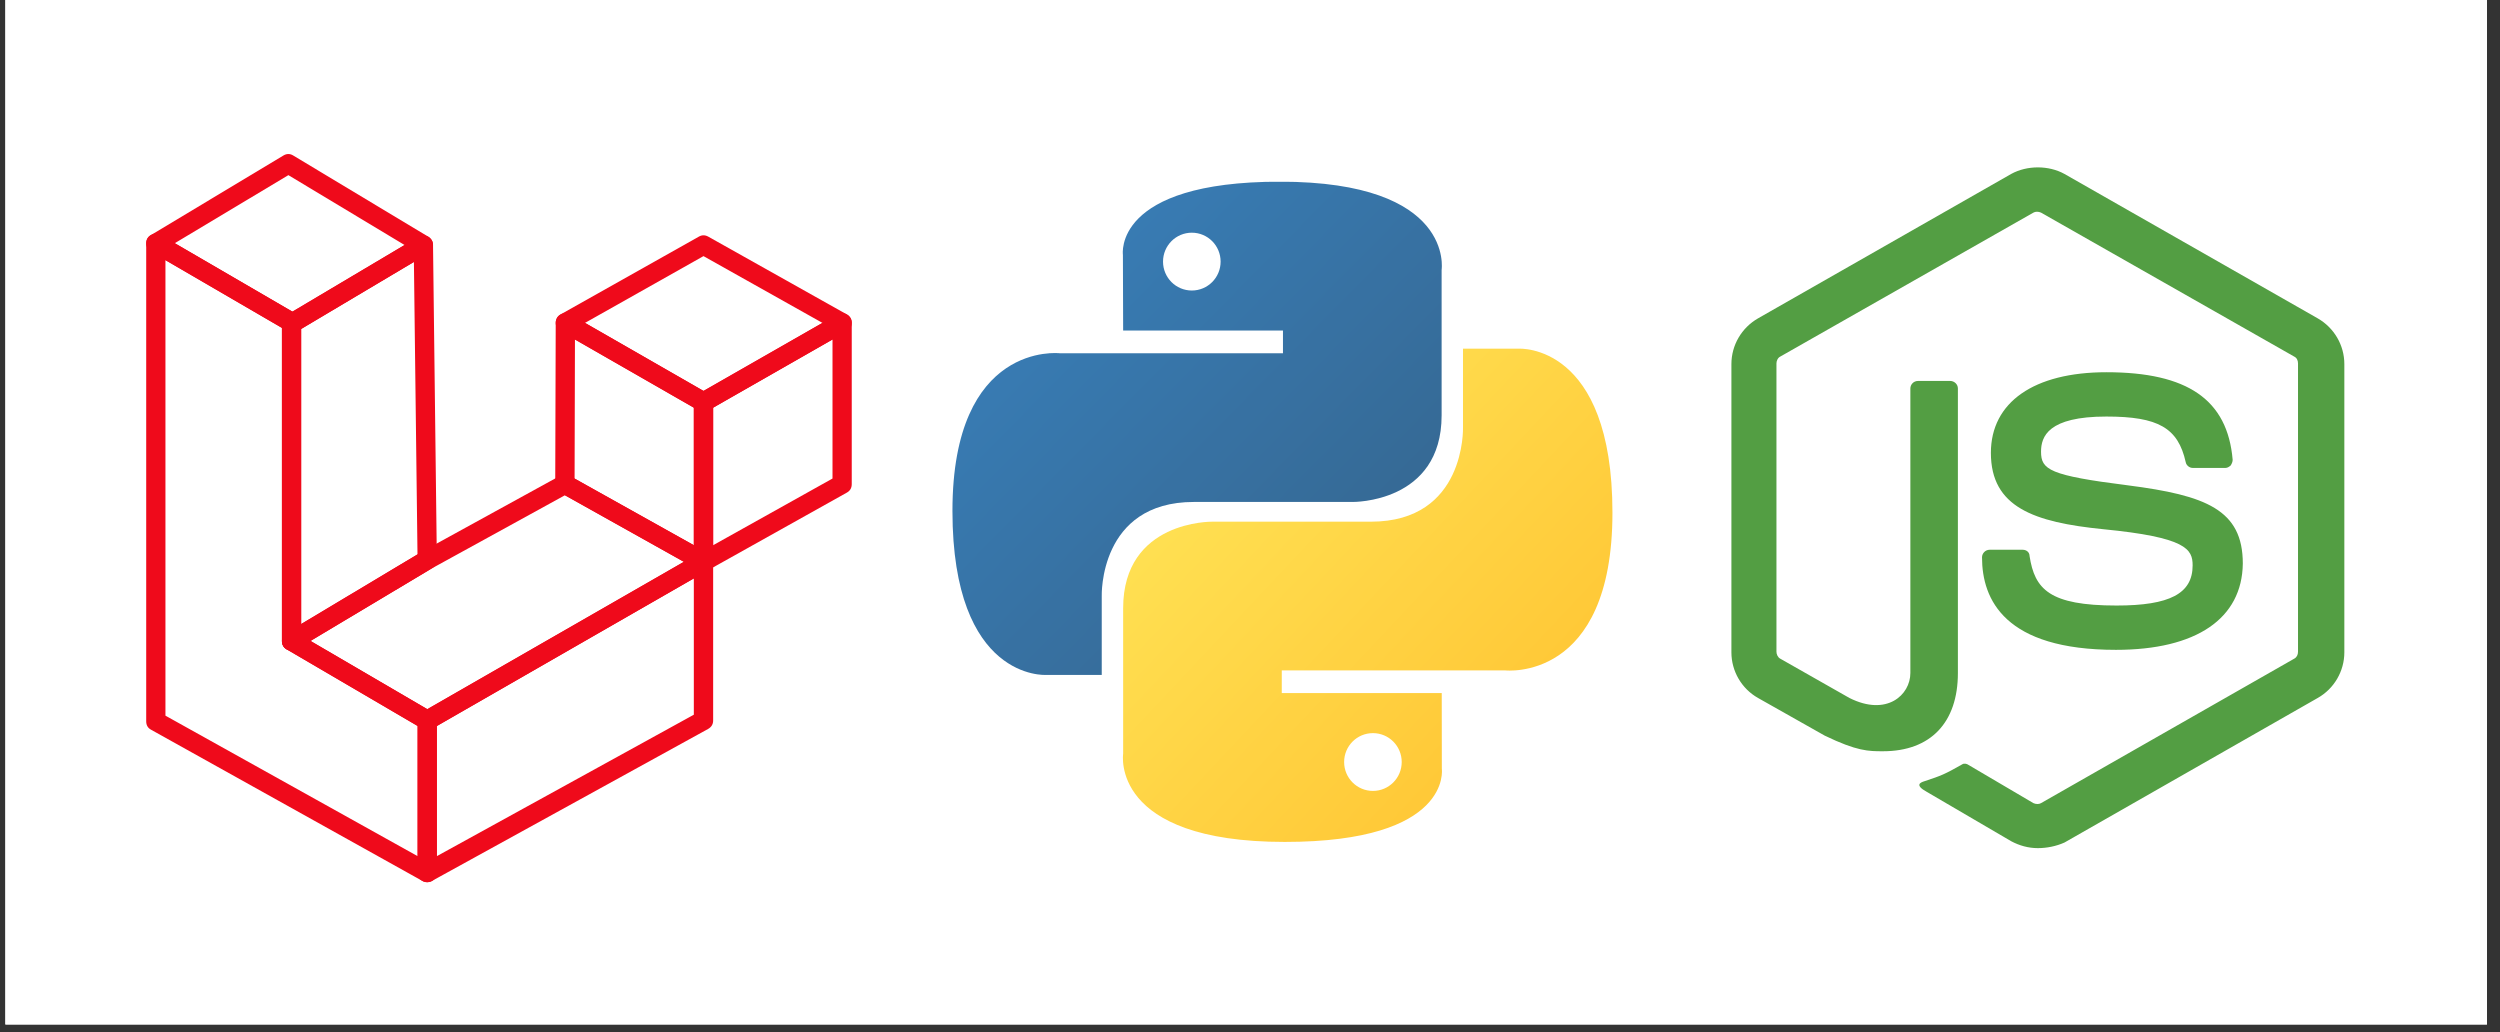
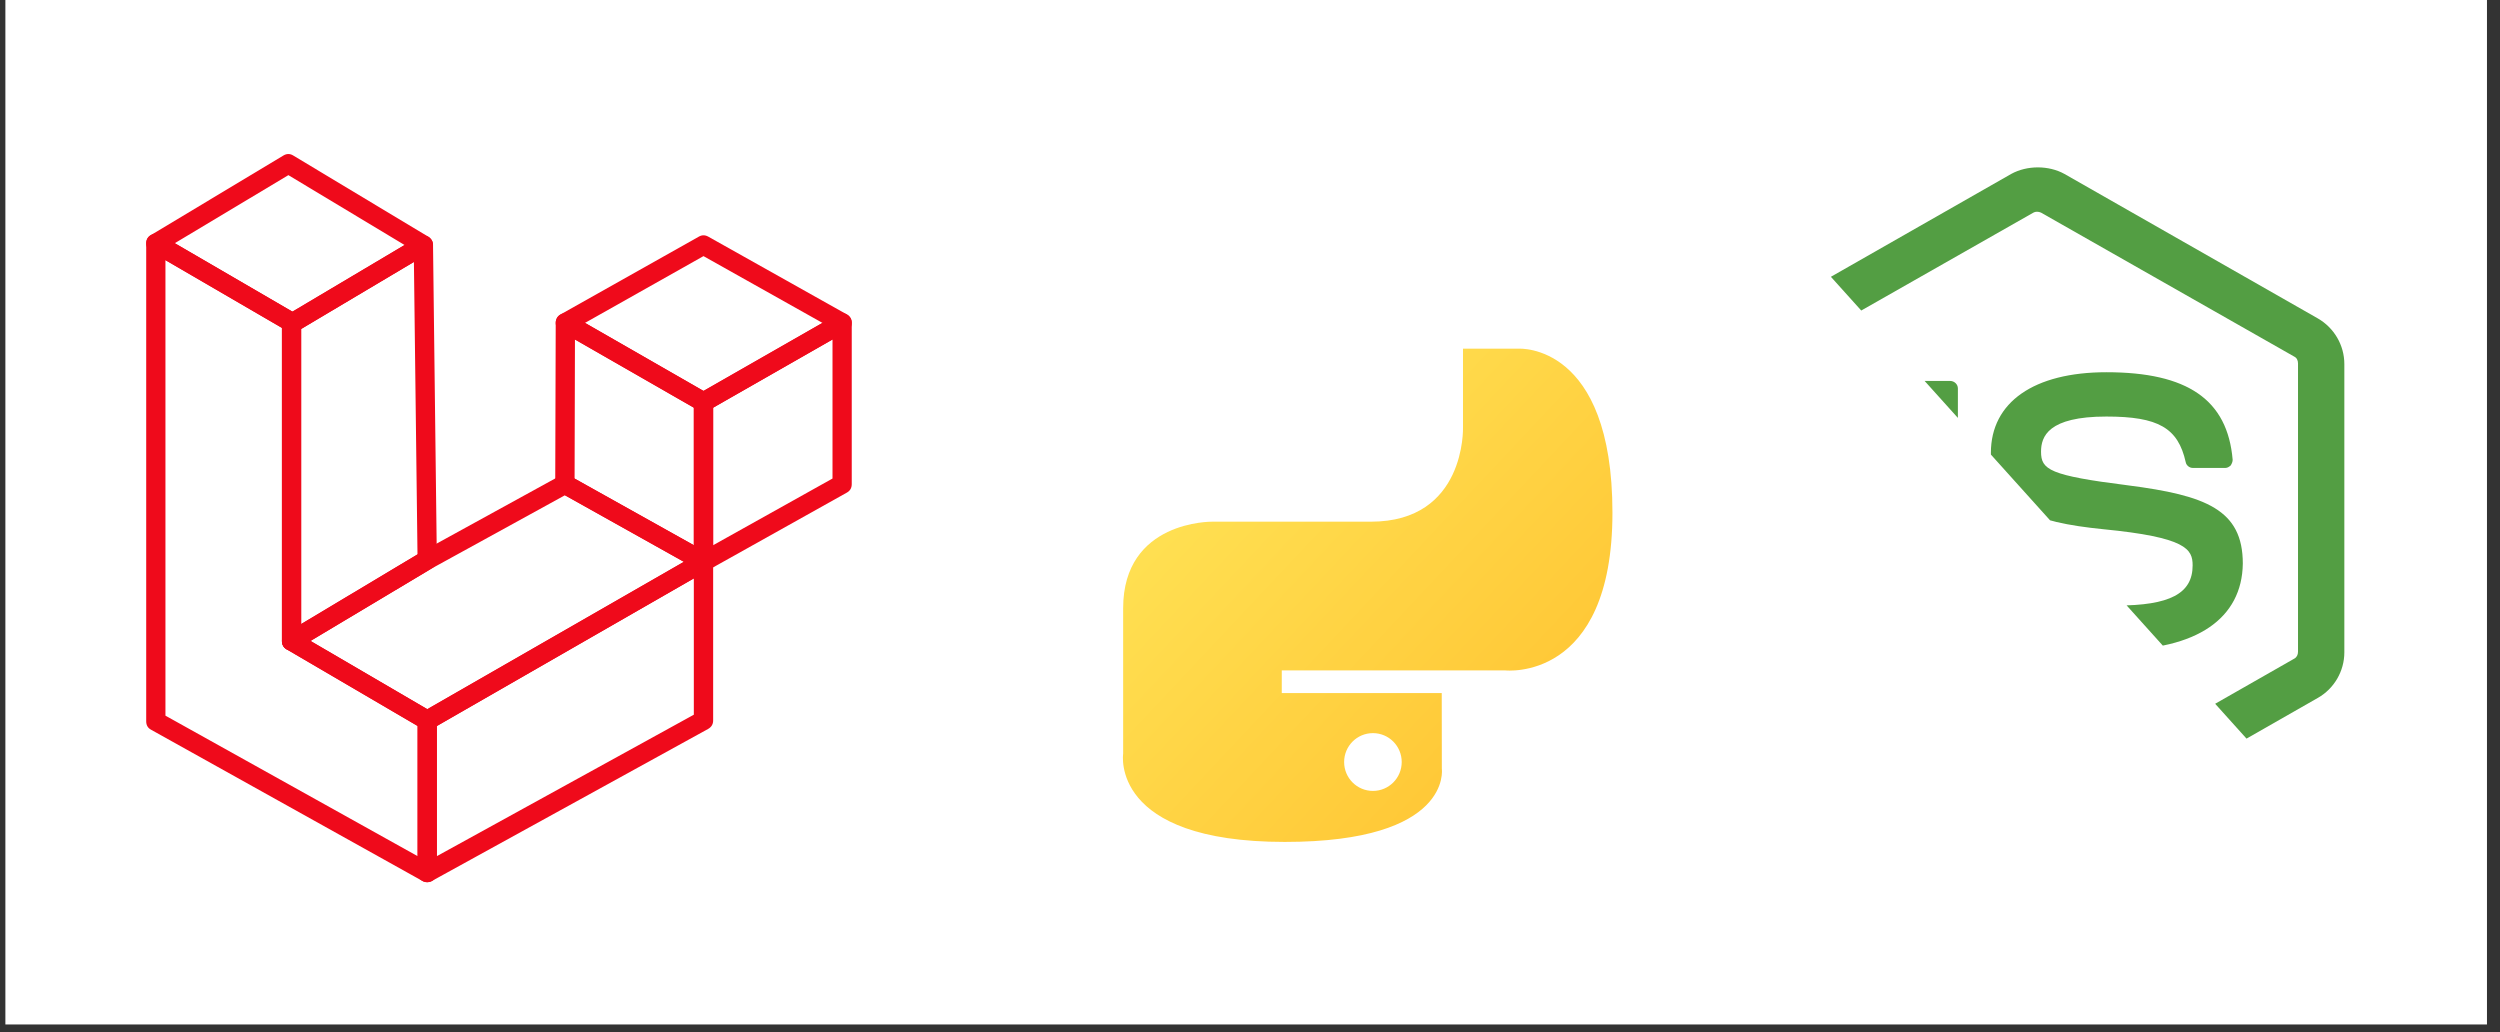
<svg xmlns="http://www.w3.org/2000/svg" width="109" zoomAndPan="magnify" viewBox="0 0 81.75 33.75" height="45" preserveAspectRatio="xMidYMid meet" version="1.0">
  <rect x="0" y="0" width="81.75" height="33.75" fill="#333333" stroke="none" />
  <defs>
    <clipPath id="6b8cfaa443">
      <path d="M 0.176 0 L 81.324 0 L 81.324 33.5 L 0.176 33.5 Z M 0.176 0 " clip-rule="nonzero" />
    </clipPath>
    <clipPath id="69928f2528">
      <path d="M 4.777 5.023 L 15 5.023 L 15 11 L 4.777 11 Z M 4.777 5.023 " clip-rule="nonzero" />
    </clipPath>
    <clipPath id="3c2a4b2a3c">
      <path d="M 4.777 7 L 15 7 L 15 28.848 L 4.777 28.848 Z M 4.777 7 " clip-rule="nonzero" />
    </clipPath>
    <clipPath id="115a5989ca">
      <path d="M 13 18 L 24 18 L 24 28.848 L 13 28.848 Z M 13 18 " clip-rule="nonzero" />
    </clipPath>
    <clipPath id="57e93163f5">
      <path d="M 22 10 L 27.855 10 L 27.855 19 L 22 19 Z M 22 10 " clip-rule="nonzero" />
    </clipPath>
    <clipPath id="023463e4d8">
      <path d="M 18 7 L 27.855 7 L 27.855 14 L 18 14 Z M 18 7 " clip-rule="nonzero" />
    </clipPath>
    <clipPath id="9566f9ffed">
-       <path d="M 31.137 5.945 L 48 5.945 L 48 23 L 31.137 23 Z M 31.137 5.945 " clip-rule="nonzero" />
-     </clipPath>
+       </clipPath>
    <clipPath id="051369f48b">
      <path d="M 41.855 5.941 C 36.379 5.941 36.719 8.332 36.719 8.332 L 36.727 10.809 L 41.953 10.809 L 41.953 11.551 L 34.648 11.551 C 34.648 11.551 31.145 11.148 31.145 16.707 C 31.145 22.266 34.203 22.07 34.203 22.07 L 36.027 22.07 L 36.027 19.488 C 36.027 19.488 35.93 16.414 39.039 16.414 L 44.227 16.414 C 44.227 16.414 47.141 16.461 47.141 13.582 L 47.141 8.824 C 47.141 8.824 47.582 5.941 41.855 5.941 Z M 38.973 7.609 C 39.492 7.609 39.914 8.031 39.914 8.555 C 39.914 9.078 39.492 9.5 38.973 9.5 C 38.453 9.5 38.031 9.078 38.031 8.555 C 38.031 8.031 38.453 7.609 38.973 7.609 Z M 38.973 7.609 " clip-rule="nonzero" />
    </clipPath>
    <linearGradient x1="0.004" gradientTransform="matrix(16.005, 0, 0, 16.127, 31.143, 5.943)" y1="-0.004" x2="1.028" gradientUnits="userSpaceOnUse" y2="1.012" id="0909c21036">
      <stop stop-opacity="1" stop-color="rgb(21.959%, 49.409%, 72.159%)" offset="0" />
      <stop stop-opacity="1" stop-color="rgb(21.957%, 49.393%, 72.131%)" offset="0.125" />
      <stop stop-opacity="1" stop-color="rgb(21.947%, 49.278%, 71.936%)" offset="0.141" />
      <stop stop-opacity="1" stop-color="rgb(21.928%, 49.081%, 71.597%)" offset="0.156" />
      <stop stop-opacity="1" stop-color="rgb(21.909%, 48.885%, 71.259%)" offset="0.172" />
      <stop stop-opacity="1" stop-color="rgb(21.89%, 48.686%, 70.92%)" offset="0.188" />
      <stop stop-opacity="1" stop-color="rgb(21.872%, 48.489%, 70.581%)" offset="0.203" />
      <stop stop-opacity="1" stop-color="rgb(21.854%, 48.293%, 70.242%)" offset="0.219" />
      <stop stop-opacity="1" stop-color="rgb(21.834%, 48.094%, 69.904%)" offset="0.234" />
      <stop stop-opacity="1" stop-color="rgb(21.815%, 47.897%, 69.566%)" offset="0.25" />
      <stop stop-opacity="1" stop-color="rgb(21.797%, 47.699%, 69.228%)" offset="0.266" />
      <stop stop-opacity="1" stop-color="rgb(21.779%, 47.502%, 68.889%)" offset="0.281" />
      <stop stop-opacity="1" stop-color="rgb(21.759%, 47.305%, 68.55%)" offset="0.297" />
      <stop stop-opacity="1" stop-color="rgb(21.741%, 47.107%, 68.211%)" offset="0.312" />
      <stop stop-opacity="1" stop-color="rgb(21.722%, 46.91%, 67.873%)" offset="0.328" />
      <stop stop-opacity="1" stop-color="rgb(21.704%, 46.713%, 67.534%)" offset="0.344" />
      <stop stop-opacity="1" stop-color="rgb(21.684%, 46.515%, 67.195%)" offset="0.359" />
      <stop stop-opacity="1" stop-color="rgb(21.666%, 46.318%, 66.856%)" offset="0.375" />
      <stop stop-opacity="1" stop-color="rgb(21.648%, 46.12%, 66.518%)" offset="0.391" />
      <stop stop-opacity="1" stop-color="rgb(21.629%, 45.923%, 66.179%)" offset="0.406" />
      <stop stop-opacity="1" stop-color="rgb(21.609%, 45.726%, 65.84%)" offset="0.422" />
      <stop stop-opacity="1" stop-color="rgb(21.591%, 45.528%, 65.501%)" offset="0.438" />
      <stop stop-opacity="1" stop-color="rgb(21.573%, 45.331%, 65.163%)" offset="0.453" />
      <stop stop-opacity="1" stop-color="rgb(21.555%, 45.134%, 64.824%)" offset="0.469" />
      <stop stop-opacity="1" stop-color="rgb(21.535%, 44.936%, 64.485%)" offset="0.484" />
      <stop stop-opacity="1" stop-color="rgb(21.516%, 44.739%, 64.146%)" offset="0.494" />
      <stop stop-opacity="1" stop-color="rgb(21.507%, 44.641%, 63.977%)" offset="0.5" />
      <stop stop-opacity="1" stop-color="rgb(21.498%, 44.542%, 63.808%)" offset="0.506" />
      <stop stop-opacity="1" stop-color="rgb(21.489%, 44.443%, 63.638%)" offset="0.516" />
      <stop stop-opacity="1" stop-color="rgb(21.478%, 44.344%, 63.469%)" offset="0.531" />
      <stop stop-opacity="1" stop-color="rgb(21.46%, 44.147%, 63.13%)" offset="0.547" />
      <stop stop-opacity="1" stop-color="rgb(21.442%, 43.948%, 62.791%)" offset="0.562" />
      <stop stop-opacity="1" stop-color="rgb(21.423%, 43.752%, 62.453%)" offset="0.578" />
      <stop stop-opacity="1" stop-color="rgb(21.404%, 43.555%, 62.115%)" offset="0.594" />
      <stop stop-opacity="1" stop-color="rgb(21.385%, 43.356%, 61.777%)" offset="0.609" />
      <stop stop-opacity="1" stop-color="rgb(21.367%, 43.159%, 61.438%)" offset="0.625" />
      <stop stop-opacity="1" stop-color="rgb(21.349%, 42.963%, 61.099%)" offset="0.641" />
      <stop stop-opacity="1" stop-color="rgb(21.329%, 42.764%, 60.76%)" offset="0.656" />
      <stop stop-opacity="1" stop-color="rgb(21.31%, 42.567%, 60.422%)" offset="0.672" />
      <stop stop-opacity="1" stop-color="rgb(21.292%, 42.369%, 60.083%)" offset="0.688" />
      <stop stop-opacity="1" stop-color="rgb(21.274%, 42.172%, 59.744%)" offset="0.703" />
      <stop stop-opacity="1" stop-color="rgb(21.254%, 41.975%, 59.406%)" offset="0.719" />
      <stop stop-opacity="1" stop-color="rgb(21.236%, 41.777%, 59.067%)" offset="0.734" />
      <stop stop-opacity="1" stop-color="rgb(21.217%, 41.58%, 58.728%)" offset="0.75" />
      <stop stop-opacity="1" stop-color="rgb(21.199%, 41.383%, 58.389%)" offset="0.766" />
      <stop stop-opacity="1" stop-color="rgb(21.184%, 41.231%, 58.13%)" offset="0.781" />
      <stop stop-opacity="1" stop-color="rgb(21.179%, 41.179%, 58.04%)" offset="0.812" />
      <stop stop-opacity="1" stop-color="rgb(21.179%, 41.179%, 58.04%)" offset="0.875" />
      <stop stop-opacity="1" stop-color="rgb(21.179%, 41.179%, 58.04%)" offset="1" />
    </linearGradient>
    <clipPath id="be2219c0f4">
      <path d="M 36 11 L 52.727 11 L 52.727 27.535 L 36 27.535 Z M 36 11 " clip-rule="nonzero" />
    </clipPath>
    <clipPath id="5b536482d2">
      <path d="M 42.012 27.531 C 47.492 27.531 47.148 25.141 47.148 25.141 L 47.145 22.664 L 41.914 22.664 L 41.914 21.922 L 49.219 21.922 C 49.219 21.922 52.727 22.32 52.727 16.766 C 52.727 11.207 49.664 11.402 49.664 11.402 L 47.84 11.402 L 47.84 13.98 C 47.84 13.98 47.938 17.059 44.828 17.059 L 39.641 17.059 C 39.641 17.059 36.727 17.012 36.727 19.891 L 36.727 24.648 C 36.727 24.648 36.285 27.531 42.012 27.531 Z M 44.895 25.863 C 44.375 25.863 43.953 25.441 43.953 24.918 C 43.953 24.395 44.375 23.973 44.895 23.973 C 45.414 23.973 45.836 24.395 45.836 24.918 C 45.836 25.441 45.414 25.863 44.895 25.863 Z M 44.895 25.863 " clip-rule="nonzero" />
    </clipPath>
    <linearGradient x1="-0.033" gradientTransform="matrix(16.005, 0, 0, 16.127, 36.72, 11.402)" y1="-0.006" x2="1.014" gradientUnits="userSpaceOnUse" y2="0.985" id="9df0d2b5eb">
      <stop stop-opacity="1" stop-color="rgb(100%, 87.839%, 32.159%)" offset="0" />
      <stop stop-opacity="1" stop-color="rgb(100%, 87.839%, 32.159%)" offset="0.125" />
      <stop stop-opacity="1" stop-color="rgb(100%, 87.839%, 32.159%)" offset="0.188" />
      <stop stop-opacity="1" stop-color="rgb(100%, 87.799%, 32.114%)" offset="0.219" />
      <stop stop-opacity="1" stop-color="rgb(100%, 87.63%, 31.92%)" offset="0.234" />
      <stop stop-opacity="1" stop-color="rgb(100%, 87.37%, 31.625%)" offset="0.25" />
      <stop stop-opacity="1" stop-color="rgb(100%, 87.111%, 31.329%)" offset="0.266" />
      <stop stop-opacity="1" stop-color="rgb(100%, 86.85%, 31.033%)" offset="0.281" />
      <stop stop-opacity="1" stop-color="rgb(100%, 86.591%, 30.739%)" offset="0.297" />
      <stop stop-opacity="1" stop-color="rgb(100%, 86.331%, 30.443%)" offset="0.312" />
      <stop stop-opacity="1" stop-color="rgb(100%, 86.072%, 30.147%)" offset="0.328" />
      <stop stop-opacity="1" stop-color="rgb(100%, 85.812%, 29.852%)" offset="0.344" />
      <stop stop-opacity="1" stop-color="rgb(100%, 85.553%, 29.556%)" offset="0.359" />
      <stop stop-opacity="1" stop-color="rgb(100%, 85.292%, 29.262%)" offset="0.375" />
      <stop stop-opacity="1" stop-color="rgb(100%, 85.033%, 28.966%)" offset="0.391" />
      <stop stop-opacity="1" stop-color="rgb(100%, 84.773%, 28.67%)" offset="0.406" />
      <stop stop-opacity="1" stop-color="rgb(100%, 84.514%, 28.375%)" offset="0.422" />
      <stop stop-opacity="1" stop-color="rgb(100%, 84.254%, 28.079%)" offset="0.438" />
      <stop stop-opacity="1" stop-color="rgb(100%, 83.995%, 27.783%)" offset="0.453" />
      <stop stop-opacity="1" stop-color="rgb(100%, 83.736%, 27.489%)" offset="0.469" />
      <stop stop-opacity="1" stop-color="rgb(100%, 83.475%, 27.193%)" offset="0.483" />
      <stop stop-opacity="1" stop-color="rgb(100%, 83.345%, 27.045%)" offset="0.484" />
      <stop stop-opacity="1" stop-color="rgb(100%, 83.215%, 26.897%)" offset="0.5" />
      <stop stop-opacity="1" stop-color="rgb(100%, 82.956%, 26.602%)" offset="0.516" />
      <stop stop-opacity="1" stop-color="rgb(100%, 82.697%, 26.306%)" offset="0.517" />
      <stop stop-opacity="1" stop-color="rgb(100%, 82.567%, 26.158%)" offset="0.531" />
      <stop stop-opacity="1" stop-color="rgb(100%, 82.437%, 26.01%)" offset="0.547" />
      <stop stop-opacity="1" stop-color="rgb(100%, 82.178%, 25.716%)" offset="0.562" />
      <stop stop-opacity="1" stop-color="rgb(100%, 81.917%, 25.42%)" offset="0.578" />
      <stop stop-opacity="1" stop-color="rgb(100%, 81.657%, 25.124%)" offset="0.594" />
      <stop stop-opacity="1" stop-color="rgb(100%, 81.398%, 24.829%)" offset="0.609" />
      <stop stop-opacity="1" stop-color="rgb(100%, 81.139%, 24.533%)" offset="0.625" />
      <stop stop-opacity="1" stop-color="rgb(100%, 80.879%, 24.237%)" offset="0.641" />
      <stop stop-opacity="1" stop-color="rgb(100%, 80.62%, 23.943%)" offset="0.656" />
      <stop stop-opacity="1" stop-color="rgb(100%, 80.359%, 23.647%)" offset="0.672" />
      <stop stop-opacity="1" stop-color="rgb(100%, 80.099%, 23.351%)" offset="0.688" />
      <stop stop-opacity="1" stop-color="rgb(100%, 79.84%, 23.056%)" offset="0.703" />
      <stop stop-opacity="1" stop-color="rgb(100%, 79.581%, 22.76%)" offset="0.719" />
      <stop stop-opacity="1" stop-color="rgb(100%, 79.321%, 22.464%)" offset="0.734" />
      <stop stop-opacity="1" stop-color="rgb(100%, 79.062%, 22.169%)" offset="0.75" />
      <stop stop-opacity="1" stop-color="rgb(100%, 78.802%, 21.873%)" offset="0.766" />
      <stop stop-opacity="1" stop-color="rgb(100%, 78.542%, 21.577%)" offset="0.781" />
      <stop stop-opacity="1" stop-color="rgb(100%, 78.282%, 21.283%)" offset="0.797" />
      <stop stop-opacity="1" stop-color="rgb(100%, 78.023%, 20.987%)" offset="0.812" />
      <stop stop-opacity="1" stop-color="rgb(100%, 77.763%, 20.692%)" offset="0.828" />
      <stop stop-opacity="1" stop-color="rgb(100%, 77.504%, 20.396%)" offset="0.844" />
      <stop stop-opacity="1" stop-color="rgb(100%, 77.245%, 20.1%)" offset="0.859" />
      <stop stop-opacity="1" stop-color="rgb(100%, 76.984%, 19.806%)" offset="0.875" />
      <stop stop-opacity="1" stop-color="rgb(100%, 76.724%, 19.51%)" offset="0.891" />
      <stop stop-opacity="1" stop-color="rgb(100%, 76.532%, 19.29%)" offset="0.906" />
      <stop stop-opacity="1" stop-color="rgb(100%, 76.469%, 19.22%)" offset="0.938" />
      <stop stop-opacity="1" stop-color="rgb(100%, 76.469%, 19.22%)" offset="1" />
    </linearGradient>
    <clipPath id="138e7e260c">
-       <path d="M 56.586 5.402 L 76.688 5.402 L 76.688 27.738 L 56.586 27.738 Z M 56.586 5.402 " clip-rule="nonzero" />
+       <path d="M 56.586 5.402 L 76.688 5.402 L 76.688 27.738 Z M 56.586 5.402 " clip-rule="nonzero" />
    </clipPath>
  </defs>
  <g clip-path="url(#6b8cfaa443)">
-     <path fill="#ffffff" d="M 0.176 0 L 81.324 0 L 81.324 33.5 L 0.176 33.5 Z M 0.176 0 " fill-opacity="1" fill-rule="nonzero" />
    <path fill="#ffffff" d="M 0.176 0 L 81.324 0 L 81.324 33.5 L 0.176 33.5 Z M 0.176 0 " fill-opacity="1" fill-rule="nonzero" />
  </g>
  <g clip-path="url(#69928f2528)">
    <path fill="#ef0a1b" d="M 9.562 10.875 C 9.508 10.875 9.453 10.859 9.406 10.832 L 9.375 10.812 L 4.938 8.23 C 4.887 8.203 4.852 8.164 4.824 8.117 C 4.793 8.066 4.781 8.016 4.781 7.961 C 4.781 7.902 4.793 7.852 4.82 7.801 C 4.848 7.754 4.887 7.715 4.934 7.688 L 9.266 5.086 C 9.375 5.02 9.484 5.02 9.59 5.086 L 14.008 7.742 C 14.055 7.77 14.094 7.809 14.121 7.859 C 14.148 7.906 14.16 7.961 14.16 8.016 C 14.16 8.07 14.145 8.121 14.117 8.172 C 14.09 8.219 14.055 8.258 14.004 8.285 L 9.727 10.828 C 9.676 10.859 9.621 10.875 9.562 10.875 Z M 5.715 7.953 L 9.562 10.191 L 13.23 8.012 L 9.43 5.727 Z M 5.715 7.953 " fill-opacity="1" fill-rule="nonzero" />
  </g>
  <g clip-path="url(#3c2a4b2a3c)">
    <path fill="#ef0a1b" d="M 13.973 28.848 C 13.918 28.848 13.867 28.836 13.816 28.809 L 4.941 23.863 C 4.832 23.805 4.781 23.711 4.781 23.586 L 4.781 7.957 C 4.781 7.836 4.832 7.742 4.938 7.684 C 5.043 7.621 5.148 7.621 5.254 7.684 L 9.691 10.266 C 9.797 10.328 9.848 10.418 9.848 10.539 L 9.848 20.781 L 14.129 23.281 C 14.234 23.344 14.285 23.434 14.285 23.559 L 14.285 28.531 C 14.285 28.621 14.254 28.695 14.195 28.758 C 14.133 28.816 14.059 28.848 13.973 28.848 Z M 5.41 23.402 L 13.656 27.996 L 13.656 23.738 L 9.375 21.234 C 9.27 21.176 9.219 21.082 9.219 20.961 L 9.219 10.723 L 5.41 8.508 Z M 5.41 23.402 " fill-opacity="1" fill-rule="nonzero" />
  </g>
  <path fill="#ef0a1b" d="M 9.531 21.277 C 9.445 21.277 9.371 21.246 9.309 21.188 C 9.25 21.125 9.219 21.051 9.219 20.961 L 9.219 10.539 C 9.219 10.348 9.312 10.242 9.508 10.223 L 13.684 7.742 C 13.734 7.711 13.785 7.699 13.84 7.699 C 13.898 7.695 13.949 7.711 14 7.738 C 14.047 7.766 14.086 7.805 14.117 7.852 C 14.145 7.902 14.16 7.953 14.16 8.012 L 14.285 18.301 C 14.289 18.426 14.238 18.516 14.133 18.578 L 9.695 21.234 C 9.645 21.266 9.59 21.277 9.531 21.277 Z M 9.848 10.758 L 9.848 20.406 L 13.652 18.129 L 13.535 8.566 Z M 9.848 10.758 " fill-opacity="1" fill-rule="nonzero" />
  <g clip-path="url(#115a5989ca)">
    <path fill="#ef0a1b" d="M 13.973 28.848 C 13.883 28.848 13.809 28.816 13.746 28.758 C 13.688 28.695 13.656 28.621 13.656 28.531 L 13.656 23.559 C 13.656 23.434 13.707 23.344 13.812 23.281 L 22.848 18.094 C 22.898 18.066 22.949 18.051 23.004 18.051 C 23.062 18.051 23.113 18.066 23.164 18.094 C 23.211 18.121 23.25 18.16 23.277 18.211 C 23.305 18.258 23.32 18.312 23.32 18.367 L 23.32 23.559 C 23.32 23.68 23.266 23.773 23.156 23.836 L 14.121 28.809 C 14.074 28.836 14.023 28.848 13.973 28.848 Z M 14.285 23.738 L 14.285 27.996 L 22.688 23.371 L 22.688 18.914 Z M 14.285 23.738 " fill-opacity="1" fill-rule="nonzero" />
  </g>
  <path fill="#ef0a1b" d="M 13.973 23.875 C 13.914 23.875 13.863 23.859 13.812 23.832 L 9.375 21.234 C 9.324 21.207 9.289 21.168 9.262 21.121 C 9.23 21.07 9.219 21.02 9.219 20.965 C 9.219 20.906 9.23 20.855 9.258 20.805 C 9.285 20.758 9.324 20.719 9.371 20.691 L 13.809 18.035 C 13.812 18.031 13.816 18.031 13.82 18.027 L 18.32 15.555 C 18.422 15.5 18.523 15.5 18.625 15.559 L 23.156 18.09 C 23.266 18.152 23.32 18.242 23.32 18.367 C 23.32 18.488 23.27 18.582 23.16 18.641 L 14.129 23.832 C 14.078 23.859 14.027 23.875 13.973 23.875 Z M 10.152 20.957 L 13.973 23.191 L 22.363 18.371 L 18.473 16.195 L 14.129 18.582 Z M 10.152 20.957 " fill-opacity="1" fill-rule="nonzero" />
  <path fill="#ef0a1b" d="M 23.004 18.684 C 22.949 18.684 22.898 18.672 22.852 18.645 L 18.32 16.109 C 18.211 16.051 18.156 15.957 18.156 15.832 L 18.172 10.559 C 18.172 10.5 18.188 10.449 18.215 10.398 C 18.242 10.352 18.281 10.312 18.328 10.285 C 18.379 10.254 18.43 10.242 18.488 10.242 C 18.543 10.242 18.594 10.254 18.645 10.281 L 23.16 12.871 C 23.266 12.934 23.32 13.023 23.32 13.148 L 23.32 18.367 C 23.32 18.453 23.289 18.531 23.227 18.59 C 23.164 18.652 23.09 18.684 23.004 18.684 Z M 18.789 15.648 L 22.688 17.828 L 22.688 13.332 L 18.801 11.102 Z M 18.789 15.648 " fill-opacity="1" fill-rule="nonzero" />
  <g clip-path="url(#57e93163f5)">
    <path fill="#ef0a1b" d="M 23.004 18.684 C 22.918 18.684 22.844 18.652 22.781 18.59 C 22.719 18.531 22.688 18.453 22.688 18.367 L 22.688 13.148 C 22.688 13.023 22.742 12.934 22.848 12.871 L 27.379 10.281 C 27.43 10.254 27.48 10.242 27.539 10.242 C 27.594 10.242 27.645 10.254 27.695 10.285 C 27.742 10.312 27.781 10.352 27.809 10.398 C 27.84 10.449 27.852 10.5 27.852 10.559 L 27.852 15.832 C 27.852 15.957 27.797 16.051 27.691 16.109 L 23.156 18.645 C 23.109 18.672 23.059 18.684 23.004 18.684 Z M 23.32 13.332 L 23.32 17.828 L 27.223 15.648 L 27.223 11.102 Z M 23.32 13.332 " fill-opacity="1" fill-rule="nonzero" />
  </g>
  <g clip-path="url(#023463e4d8)">
    <path fill="#ef0a1b" d="M 23.004 13.465 C 22.949 13.465 22.898 13.449 22.848 13.422 L 18.332 10.832 C 18.227 10.77 18.172 10.68 18.172 10.555 C 18.172 10.434 18.227 10.34 18.332 10.281 L 22.852 7.738 C 22.953 7.68 23.055 7.68 23.16 7.738 L 27.691 10.281 C 27.797 10.34 27.852 10.434 27.852 10.555 C 27.852 10.68 27.801 10.773 27.691 10.832 L 23.16 13.422 C 23.113 13.449 23.059 13.465 23.004 13.465 Z M 19.129 10.559 L 23.004 12.785 L 26.895 10.559 L 23.004 8.375 Z M 19.129 10.559 " fill-opacity="1" fill-rule="nonzero" />
  </g>
  <g clip-path="url(#9566f9ffed)">
    <g clip-path="url(#051369f48b)">
      <path fill="url(#0909c21036)" d="M 31.145 5.945 L 31.145 22.266 L 47.582 22.266 L 47.582 5.945 Z M 31.145 5.945 " fill-rule="nonzero" />
    </g>
  </g>
  <g clip-path="url(#be2219c0f4)">
    <g clip-path="url(#5b536482d2)">
      <path fill="url(#9df0d2b5eb)" d="M 36.285 11.207 L 36.285 27.531 L 52.727 27.531 L 52.727 11.207 Z M 36.285 11.207 " fill-rule="nonzero" />
    </g>
  </g>
  <g clip-path="url(#138e7e260c)">
    <path fill="#539e43" d="M 66.637 27.734 C 66.328 27.734 66.035 27.652 65.766 27.508 L 63.008 25.895 C 62.594 25.668 62.801 25.586 62.926 25.547 C 63.484 25.363 63.59 25.32 64.168 24.992 C 64.23 24.953 64.316 24.973 64.375 25.016 L 66.492 26.262 C 66.574 26.301 66.68 26.301 66.742 26.262 L 75.02 21.539 C 75.102 21.496 75.145 21.414 75.145 21.312 L 75.145 11.883 C 75.145 11.781 75.102 11.699 75.02 11.66 L 66.742 6.953 C 66.66 6.914 66.555 6.914 66.492 6.953 L 58.215 11.66 C 58.133 11.699 58.09 11.801 58.09 11.883 L 58.09 21.312 C 58.09 21.395 58.133 21.496 58.215 21.539 L 60.477 22.824 C 61.699 23.438 62.469 22.723 62.469 22.008 L 62.469 12.703 C 62.469 12.578 62.57 12.457 62.719 12.457 L 63.773 12.457 C 63.898 12.457 64.023 12.559 64.023 12.703 L 64.023 22.008 C 64.023 23.625 63.133 24.566 61.574 24.566 C 61.098 24.566 60.727 24.566 59.668 24.055 L 57.488 22.824 C 56.949 22.52 56.617 21.945 56.617 21.332 L 56.617 11.906 C 56.617 11.289 56.949 10.719 57.488 10.41 L 65.766 5.688 C 66.285 5.402 66.992 5.402 67.508 5.688 L 75.789 10.41 C 76.328 10.719 76.66 11.289 76.66 11.906 L 76.66 21.332 C 76.66 21.945 76.328 22.52 75.789 22.824 L 67.508 27.551 C 67.238 27.672 66.93 27.734 66.637 27.734 Z M 69.191 21.25 C 65.559 21.25 64.812 19.613 64.812 18.223 C 64.812 18.102 64.914 17.977 65.062 17.977 L 66.141 17.977 C 66.266 17.977 66.367 18.059 66.367 18.184 C 66.535 19.266 67.012 19.801 69.211 19.801 C 70.953 19.801 71.699 19.41 71.699 18.488 C 71.699 17.957 71.492 17.57 68.773 17.305 C 66.512 17.078 65.102 16.586 65.102 14.809 C 65.102 13.152 66.512 12.172 68.879 12.172 C 71.535 12.172 72.84 13.07 73.008 15.035 C 73.008 15.094 72.984 15.156 72.945 15.219 C 72.902 15.258 72.84 15.301 72.777 15.301 L 71.699 15.301 C 71.598 15.301 71.492 15.219 71.473 15.113 C 71.223 13.992 70.578 13.621 68.879 13.621 C 66.969 13.621 66.742 14.277 66.742 14.77 C 66.742 15.359 67.012 15.547 69.586 15.871 C 72.137 16.199 73.34 16.668 73.34 18.43 C 73.316 20.227 71.824 21.25 69.191 21.25 Z M 69.191 21.25 " fill-opacity="1" fill-rule="nonzero" />
  </g>
</svg>